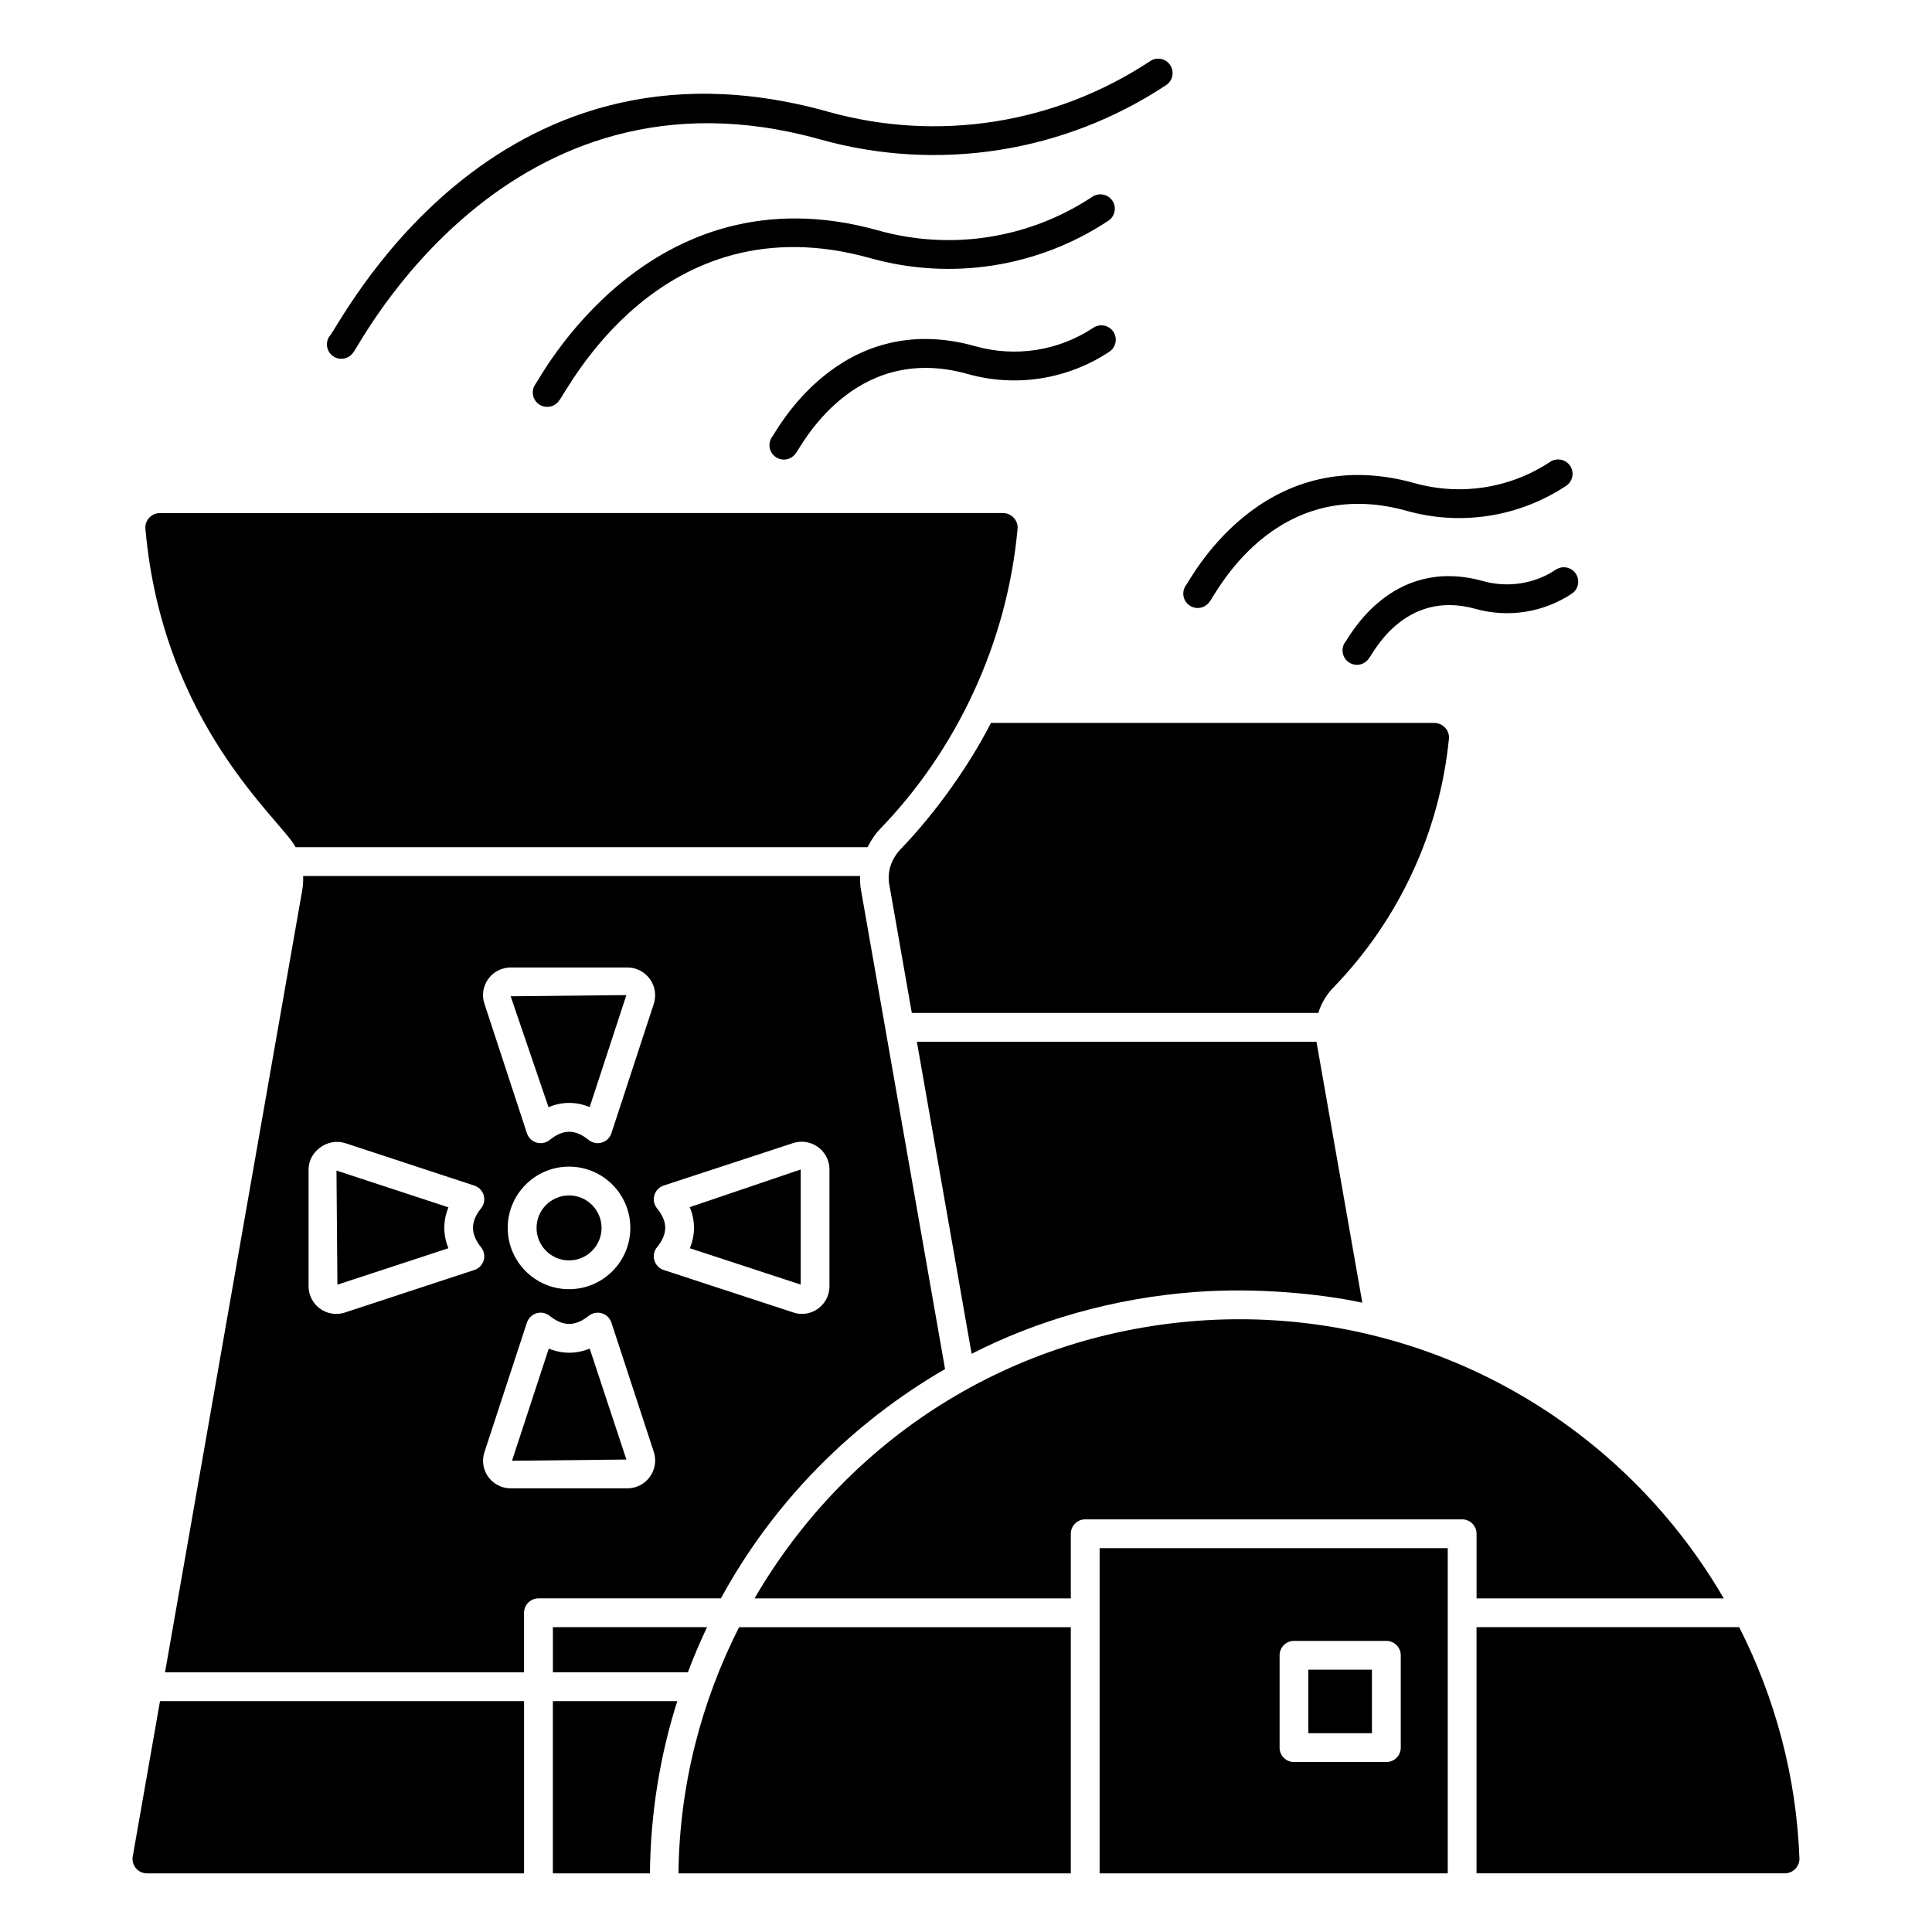
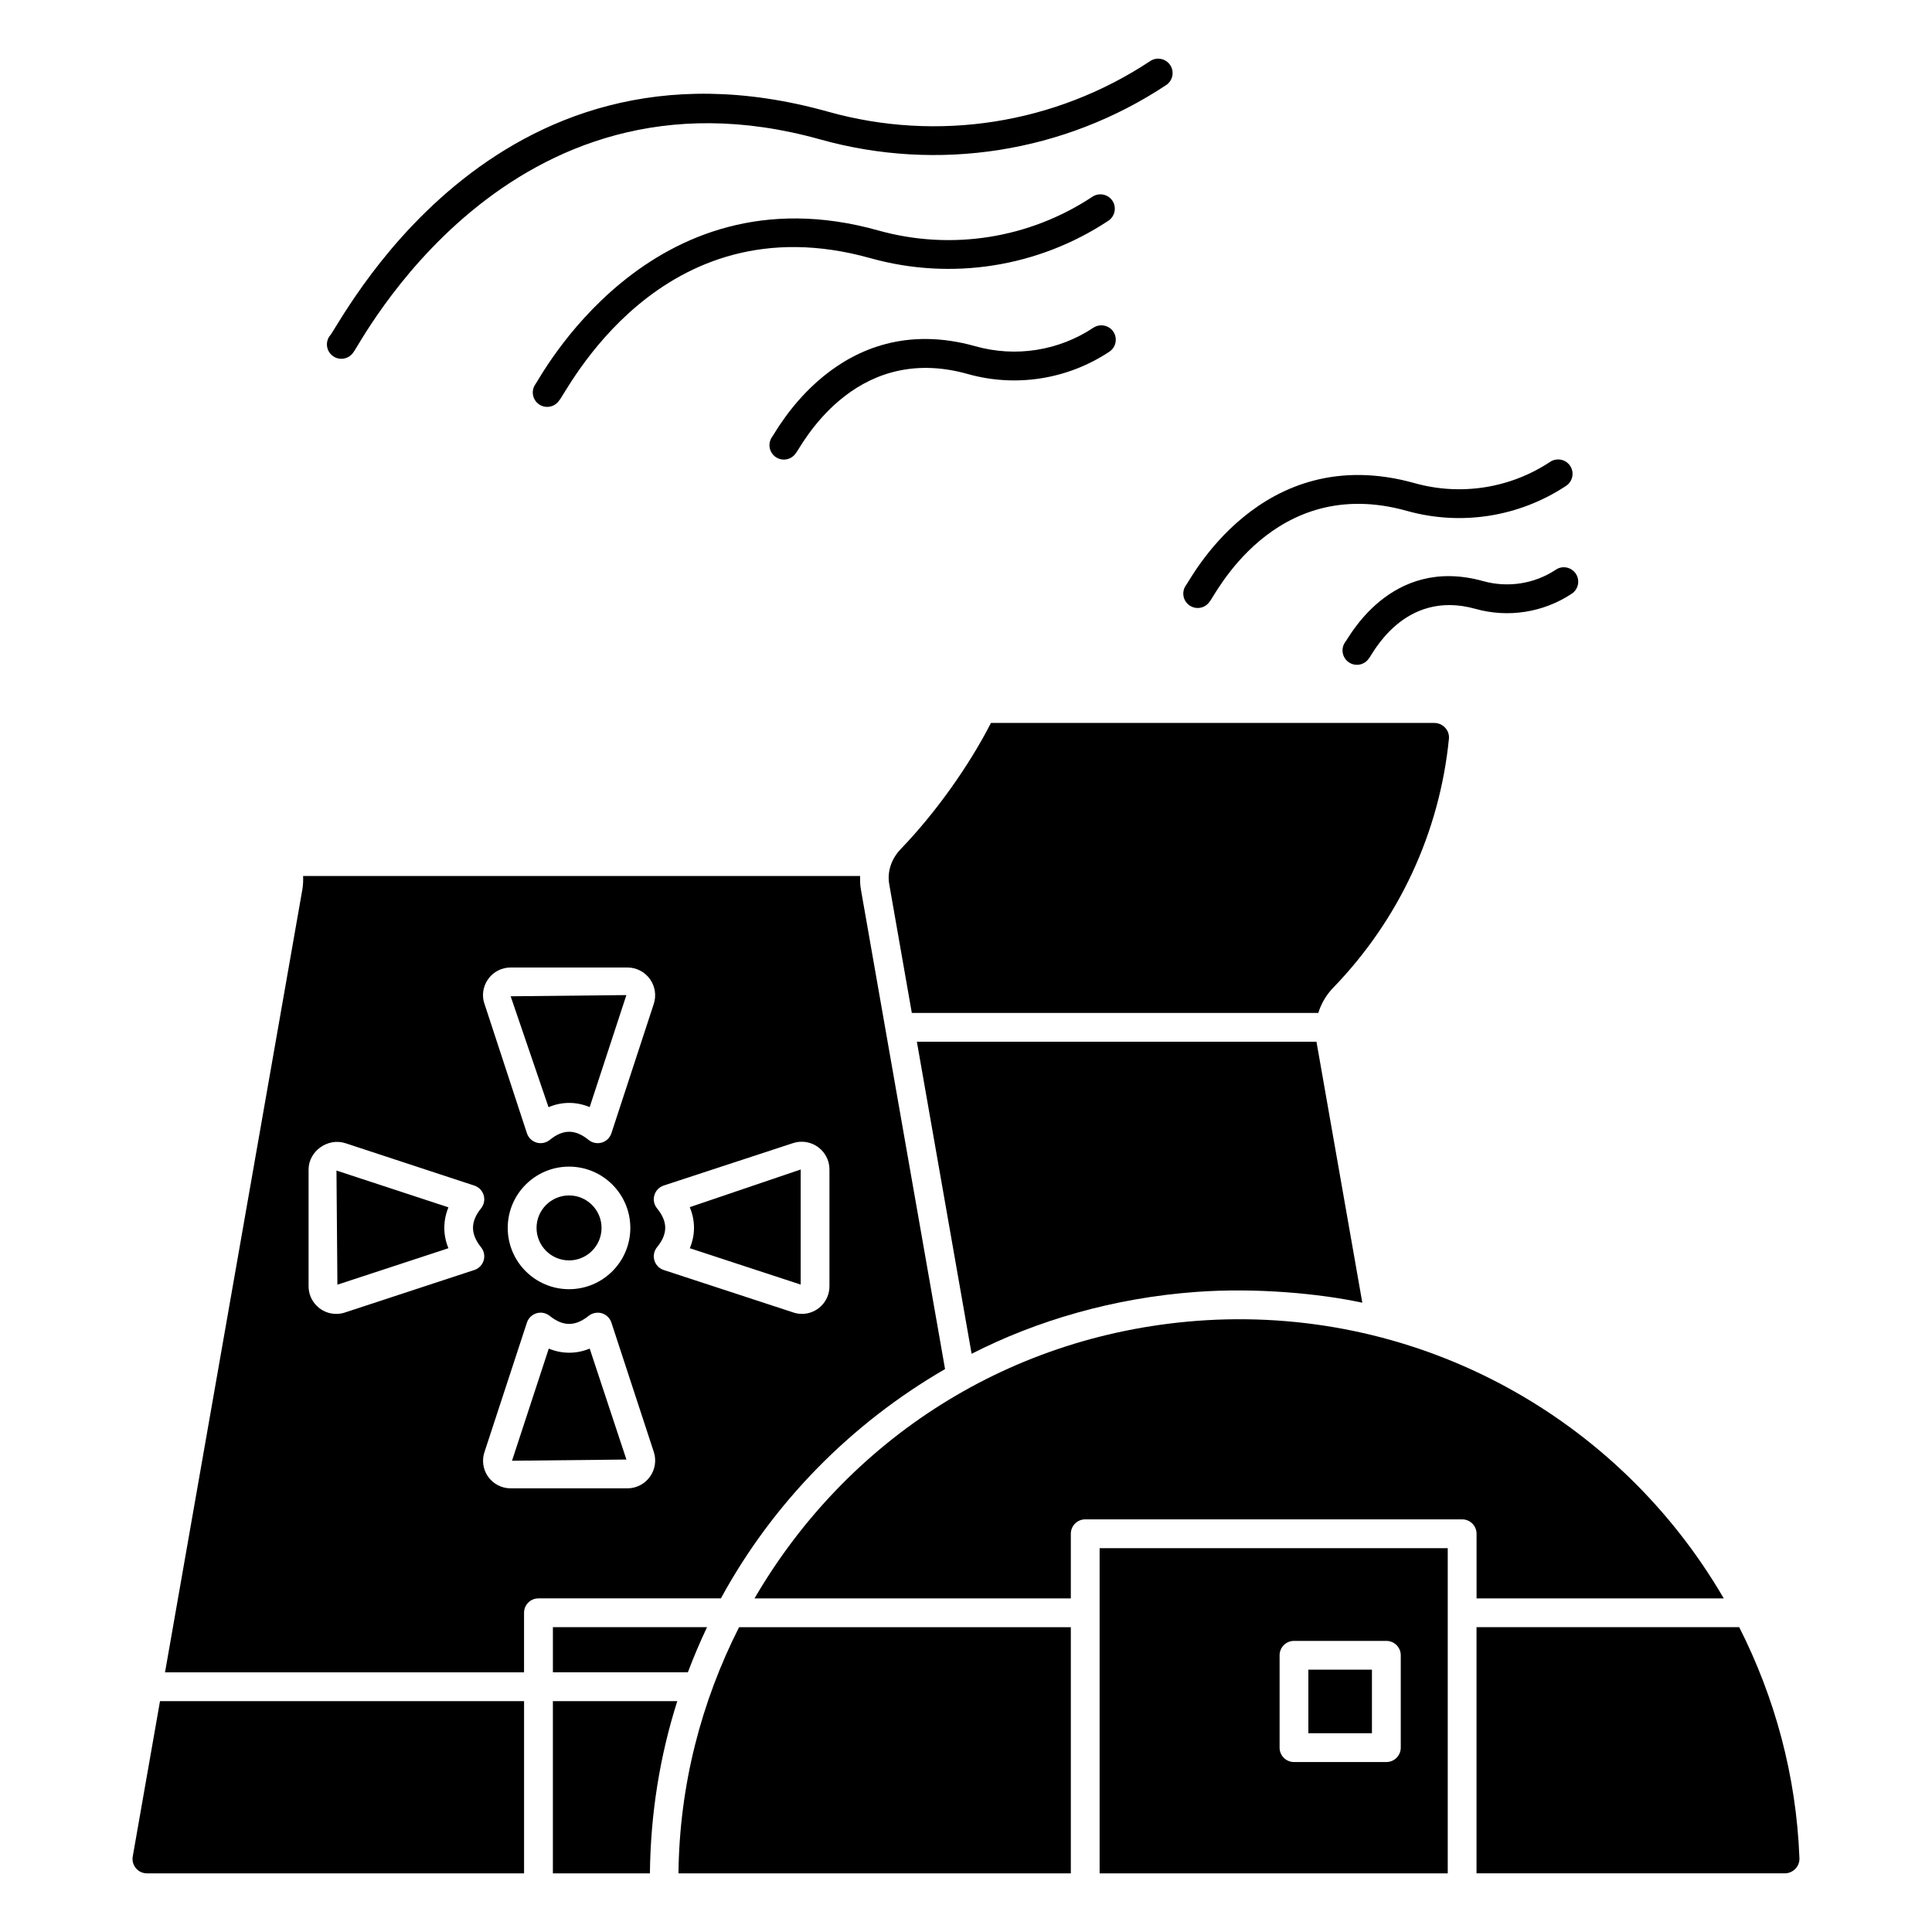
<svg xmlns="http://www.w3.org/2000/svg" fill="#000000" width="800px" height="800px" version="1.1" viewBox="144 144 512 512">
  <g>
    <path d="m286.19 469.41c0 4.75 3.867 8.609 8.617 8.609s8.609-3.863 8.609-8.609c0-4.75-3.863-8.609-8.609-8.609-4.75 0-8.617 3.859-8.617 8.609z" />
    <path d="m300.27 437.39 9.727-29.684-30.668 0.32 10.035 29.387c3.562-1.5 7.328-1.508 10.906-0.023z" />
    <path d="m233.17 454.21 0.246 30.242 29.414-9.66c-1.445-3.562-1.445-7.269 0.008-10.832z" />
    <path d="m179.18 635.98c-0.41 2.336 1.387 4.477 3.758 4.477h99.945v-45.637h-96.48z" />
    <path d="m289.43 501.39-9.742 29.723 30.316-0.32-9.727-29.402c-3.559 1.461-7.309 1.453-10.848 0z" />
-     <path d="m222.34 368.51h151.58c0.859-1.703 1.891-3.344 3.281-4.801 20.082-20.707 33.707-49.09 36.465-79.578 0.203-2.231-1.621-4.168-3.863-4.168l-223.41 0.004c-2.238 0-4.055 1.926-3.859 4.156 4.574 52.043 36.195 77.309 39.805 84.387z" />
    <path d="m386.98 420.07 14.508 82.699c17.004-8.703 37.441-14.801 59.57-16.402 15.695-1.156 32.625 0.414 43.973 2.863l-12.152-69.164z" />
    <path d="m524.11 335.59h-117.5c-5.641 11.055-14.531 23.703-23.906 33.418-2.527 2.641-3.637 6.066-3.035 9.387l5.973 34.047h107.72c0.766-2.473 2.098-4.781 3.961-6.695 17.465-18.043 28.191-41.219 30.656-65.957 0.227-2.242-1.613-4.199-3.867-4.199z" />
    <path d="m356.19 484.43v-30.504l-29.402 9.98c1.5 3.578 1.5 7.305 0.023 10.891z" />
    <path d="m435.41 571.37c0 0.012 0.008 0.023 0.008 0.035 0 0.012-0.008 0.023-0.008 0.035v69.016h92.258v-68.941c0-0.039-0.023-0.07-0.023-0.109 0-0.039 0.02-0.07 0.023-0.109v-17.02h-92.258zm47.695 11.301c0-2.109 1.707-3.816 3.816-3.816h24.48c2.109 0 3.816 1.707 3.816 3.816v24.473c0 2.109-1.707 3.816-3.816 3.816h-24.48c-2.109 0-3.816-1.707-3.816-3.816z" />
    <path d="m290.52 640.46h25.715c0.16-15.887 2.664-31.211 7.25-45.637h-32.965z" />
    <path d="m323.8 640.46h103.98v-65.234h-87.922c-9.961 19.676-15.809 41.77-16.055 65.234z" />
    <path d="m535.3 567.59h65.516c-27.812-47.801-80.176-77.055-137.16-73.719-52.109 3.141-95.379 31.918-119.7 73.719h83.824v-17.129c0-2.109 1.707-3.816 3.816-3.816h99.891c2.109 0 3.816 1.707 3.816 3.816l0.004 17.129z" />
    <path d="m604.91 575.22h-69.617v65.234h81.695c2.168 0 3.961-1.82 3.879-3.988-0.824-21.977-6.562-42.688-15.957-61.246z" />
    <path d="m490.73 586.48h16.848v16.84h-16.848z" />
    <path d="m326.29 587.18c1.535-4.074 3.231-8.059 5.086-11.965h-40.852v11.965z" />
    <path d="m394.45 506.82-22.301-127.1c-0.219-1.191-0.238-2.387-0.207-3.578h-147.61c0.031 1.195 0.012 2.398-0.207 3.602l-36.391 207.44h95.145v-15.781c0-2.109 1.707-3.816 3.816-3.816h48.352c13.793-25.336 34.473-46.336 59.402-60.766zm-121.14-103.27c1.363-1.977 3.617-3.152 6.008-3.152h30.965c2.363 0 4.594 1.156 5.973 3.086 1.379 1.938 1.738 4.43 0.969 6.656l-11.195 34.18c-0.395 1.199-1.348 2.125-2.559 2.477-0.352 0.105-0.715 0.156-1.074 0.156-0.863 0-1.723-0.297-2.406-0.855-3.555-2.898-6.769-2.887-10.309 0-0.969 0.789-2.289 1.051-3.481 0.699-1.207-0.352-2.16-1.273-2.559-2.469l-11.227-34.238c-0.777-2.082-0.465-4.578 0.895-6.539zm37.734 65.859c0 8.961-7.281 16.242-16.242 16.242-8.961 0-16.25-7.281-16.25-16.242 0-8.961 7.289-16.242 16.25-16.242 8.957 0 16.242 7.281 16.242 16.242zm-41.336 11.152-34.156 11.219c-0.715 0.27-1.574 0.418-2.445 0.418-4.039 0-7.328-3.281-7.328-7.305v-30.965c0-4.852 5.086-8.504 9.789-6.961l34.141 11.227c1.184 0.387 2.109 1.336 2.469 2.535s0.105 2.496-0.68 3.473c-2.863 3.578-2.863 6.777 0 10.355 0.781 0.977 1.035 2.273 0.68 3.473-0.359 1.195-1.285 2.144-2.469 2.531zm46.539 54.785c-1.371 1.922-3.609 3.078-5.965 3.078h-30.965c-2.394 0-4.637-1.18-6.008-3.144-1.355-1.961-1.668-4.465-0.844-6.695l11.176-34.09c0.395-1.184 1.344-2.109 2.543-2.469 1.199-0.352 2.488-0.098 3.473 0.68 3.555 2.856 6.785 2.871 10.355 0 0.977-0.773 2.289-1.02 3.473-0.68 1.199 0.359 2.148 1.281 2.543 2.477l11.219 34.23c0.746 2.184 0.387 4.672-1 6.613zm1.172-57.336c-0.359-1.207-0.098-2.504 0.699-3.481 2.898-3.562 2.898-6.746 0-10.309-0.797-0.977-1.059-2.273-0.699-3.481 0.352-1.207 1.273-2.16 2.469-2.559l34.23-11.227c0.723-0.246 1.52-0.379 2.332-0.379 4.062 0 7.363 3.293 7.363 7.352v30.965c0 4.027-3.273 7.305-7.289 7.305-0.871 0-1.738-0.156-2.562-0.469l-34.066-11.16c-1.203-0.395-2.129-1.348-2.477-2.559z" />
    <path d="m232.36 238.45c1.734 1.156 4.117 0.691 5.285-1.082 1.367-1.168 40.734-79.652 123.73-56.418 31.234 8.738 64.637 3.496 91.668-14.402 1.75-1.164 2.238-3.535 1.074-5.293-1.18-1.758-3.547-2.242-5.293-1.074-25.176 16.676-56.305 21.574-85.391 13.418-89.723-25.152-129.73 57.496-132.16 59.562-1.16 1.762-0.676 4.125 1.082 5.289z" />
    <path d="m374.64 212.41c21.5 6.016 44.48 2.406 63.09-9.914 1.75-1.164 2.238-3.535 1.074-5.293-1.172-1.75-3.539-2.223-5.293-1.074-16.758 11.105-37.465 14.359-56.812 8.93-60.852-17.035-90.055 40.156-90.871 40.852-1.164 1.75-0.68 4.121 1.082 5.285 1.734 1.156 4.117 0.691 5.285-1.082 1.621-1.391 26.508-53.363 82.445-37.703z" />
    <path d="m349.63 265.16c1.734 1.156 4.117 0.691 5.285-1.082 0.957-0.824 14.844-29.59 45.52-20.969 12.777 3.602 26.48 1.438 37.547-5.898 1.758-1.164 2.238-3.535 1.074-5.293-1.172-1.758-3.547-2.215-5.293-1.074-9.215 6.121-20.598 7.91-31.273 4.914-36.305-10.203-53.18 23.469-53.941 24.117-1.164 1.758-0.68 4.121 1.082 5.285z" />
    <path d="m459.3 304.49c1.734 1.156 4.117 0.691 5.285-1.082 1.102-0.949 16.754-33.961 52.25-24.02 14.371 4.031 29.75 1.602 42.199-6.633 1.758-1.164 2.238-3.535 1.074-5.293-1.18-1.773-3.562-2.215-5.293-1.074-10.594 7.023-23.691 9.07-35.922 5.652-41.004-11.484-59.824 26.445-60.672 27.164-1.168 1.762-0.684 4.125 1.078 5.285z" />
    <path d="m556.32 294.97c-5.688 3.773-12.727 4.852-19.285 3.027-24.781-6.91-35.852 15.621-36.617 16.266-1.164 1.758-0.68 4.121 1.082 5.285 1.734 1.156 4.117 0.691 5.285-1.082 0.762-0.66 9.074-18.449 28.191-13.121 8.715 2.445 18.02 0.984 25.562-4.012 1.75-1.164 2.238-3.535 1.074-5.293-1.172-1.746-3.535-2.254-5.293-1.07z" />
  </g>
</svg>